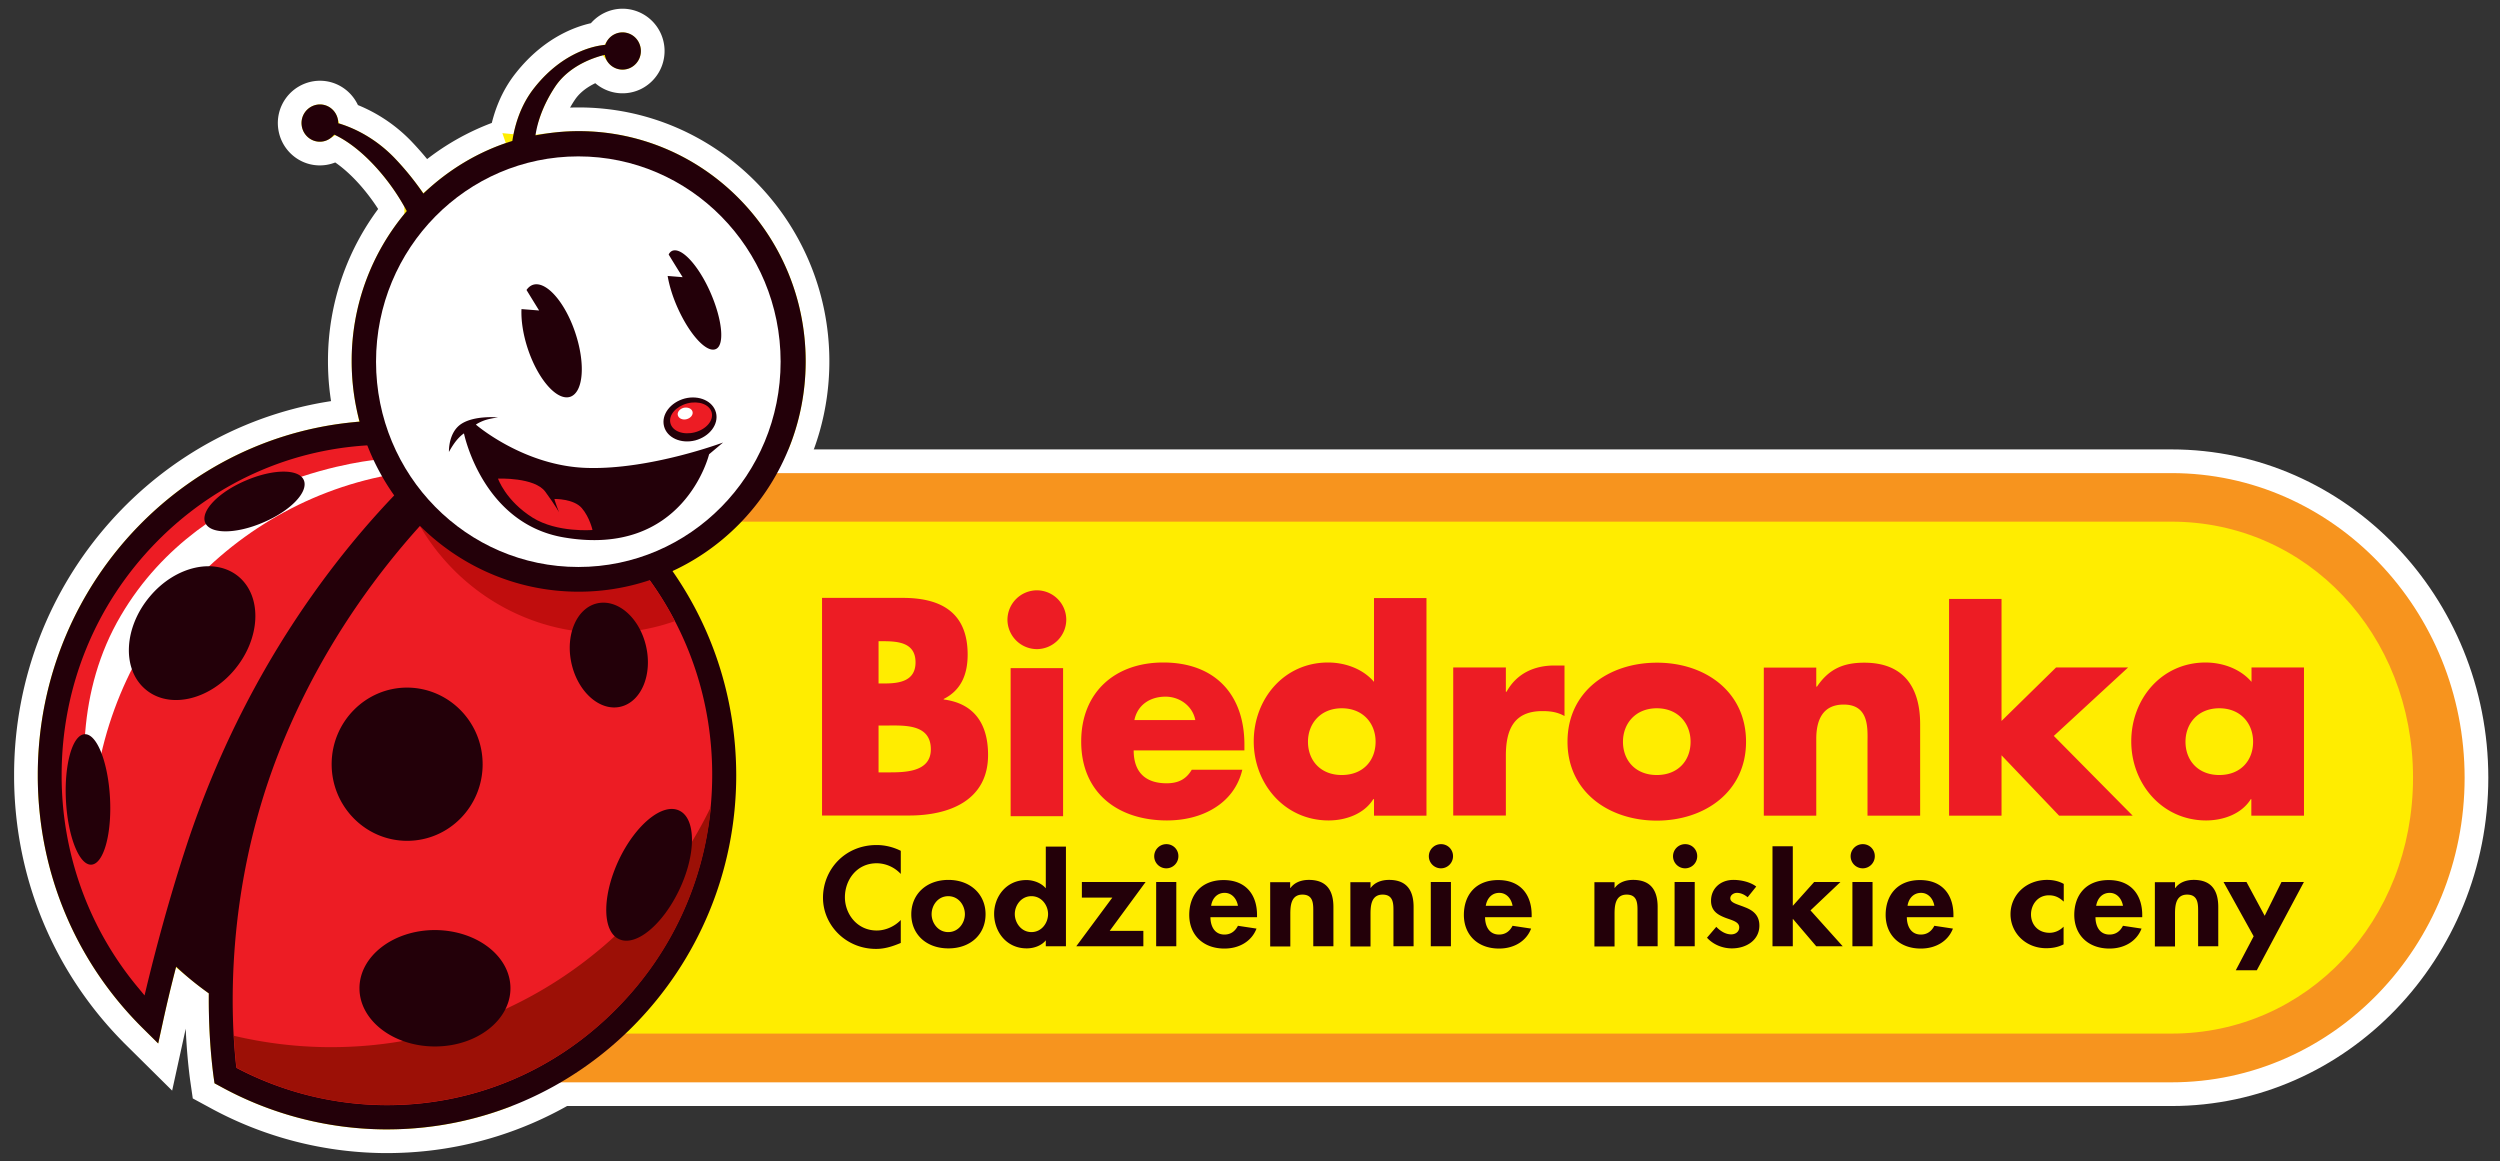
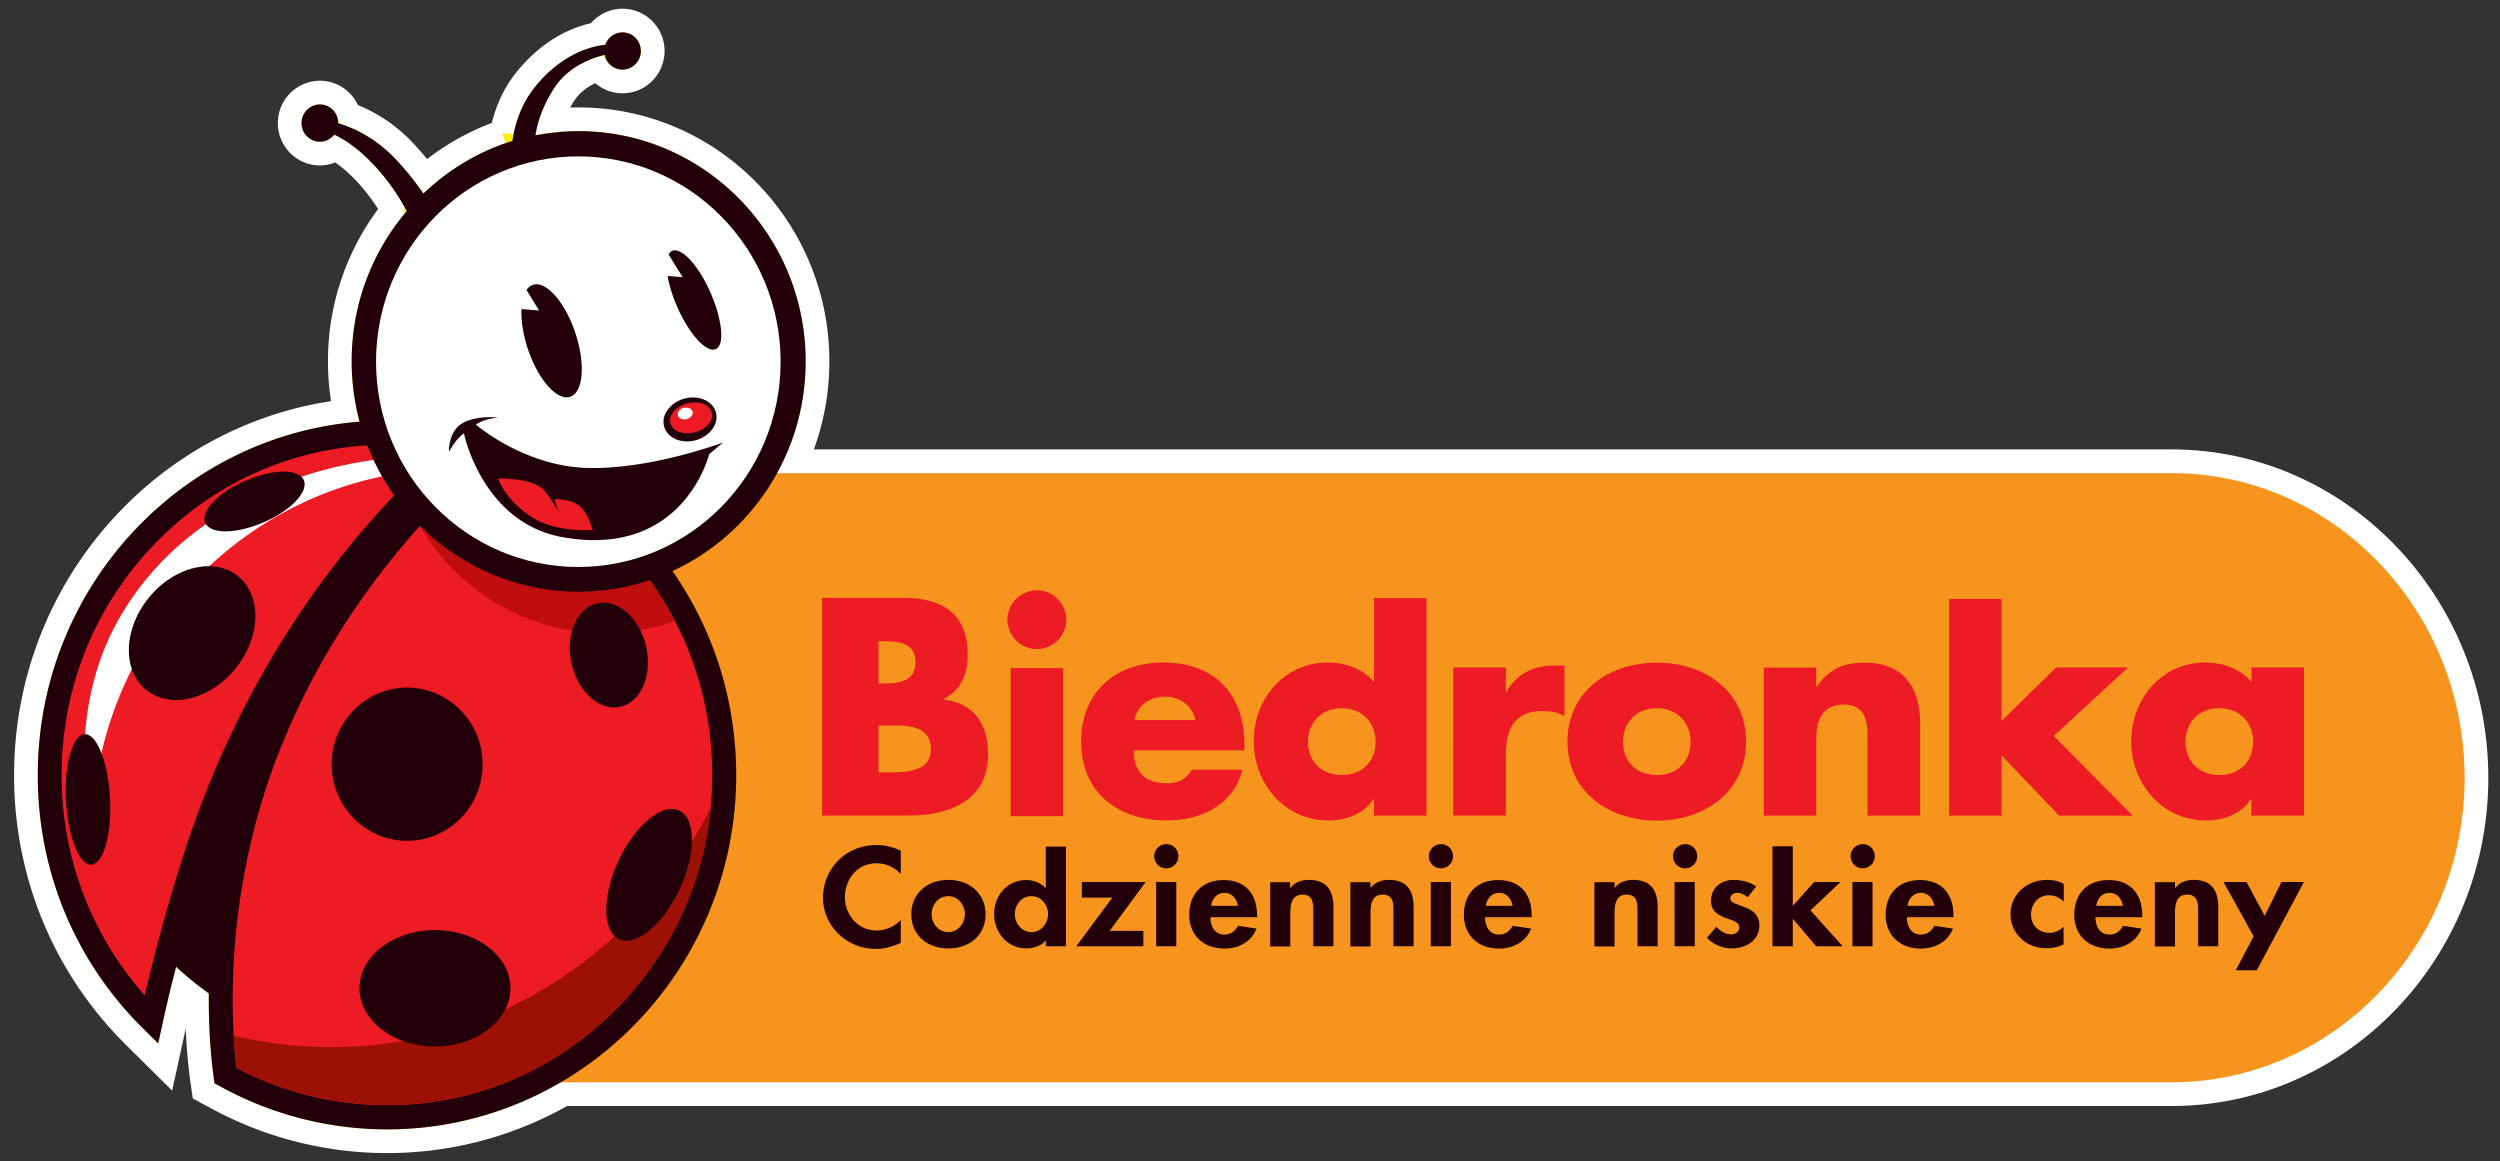
<svg xmlns="http://www.w3.org/2000/svg" width="211" height="98" fill="none">
  <rect width="100%" height="100%" fill="#333333" stroke="none" />
  <path fill="#FFED00" stroke="#fff" stroke-width="2" d="M42.363 11.13a20 20 0 0 0-6.47 3.715 25 25 0 0 0-1.889-2.22l-.003-.004a12.15 12.15 0 0 0-4.564-2.98c-.36-1.193-1.54-1.998-2.827-1.795a2.57 2.57 0 0 0-2.13 2.93c.21 1.384 1.492 2.374 2.904 2.154.363-.056.685-.188.964-.367.683.398 1.733 1.16 2.95 2.574.78.914 1.384 1.8 1.83 2.567a20.47 20.47 0 0 0-4.447 12.792c0 1.442.148 2.85.43 4.21C14 36.487 2.245 49.516 2.19 65.293v.381c.06 8.298 3.33 16.068 9.206 21.863v.001l1.253 1.241 1.292 1.28.389-1.776.379-1.731v-.004c.176-.815.417-1.879.726-3.127q.583.481 1.187.926c0 2.917.222 5.233.42 6.71l.002.011.072.503.072.497.442.24.43.232.004.002A30.2 30.2 0 0 0 32.37 96.32h.406c16.763-.06 30.361-13.912 30.361-30.904v-.002c-.013-6.05-1.705-11.828-4.917-16.827 6.404-3.428 10.778-10.25 10.778-18.09 0-11.253-9.037-20.429-20.158-20.429-.785 0-1.56.05-2.322.14a10.3 10.3 0 0 1 1.172-2.344c.745-1.111 1.943-1.719 2.808-2.029a2.53 2.53 0 0 0 3.133.794 2.58 2.58 0 0 0 1.219-3.41c-.593-1.275-2.106-1.852-3.395-1.235l-.007.003c-.421.206-.765.51-1.012.878-1.258.221-3.829 1.03-6.111 3.911-1.145 1.435-1.693 3.036-1.962 4.355Z" />
  <path fill="#F7941E" stroke="#fff" stroke-width="2" d="M16.759 65.646c0 14.676 11.51 26.702 25.74 26.702h140.775c14.23 0 25.74-12.01 25.74-26.702 0-14.705-11.509-26.716-25.74-26.716H42.499c-14.231 0-25.74 12.026-25.74 26.716Z" />
-   <path fill="#FFED00" d="M42.495 44.028c-11.438 0-20.39 9.485-20.39 21.604s8.952 21.603 20.39 21.603h140.776c11.437 0 20.389-9.485 20.389-21.603s-8.952-21.604-20.389-21.604z" />
  <path fill="#ED1C24" d="M74.15 65.188h.61c1.41 0 3.803.075 3.803-1.946 0-2.214-2.362-2.006-3.923-2.006h-.49zm0-7.504h.535c1.263 0 2.586-.223 2.586-1.783 0-1.68-1.486-1.783-2.78-1.783h-.341zm-4.77 11.16V50.462h6.82c3.27 0 5.47 1.263 5.47 4.785 0 1.65-.536 3.002-2.022 3.745v.044c2.63.342 3.745 2.125 3.745 4.681 0 3.849-3.284 5.112-6.657 5.112H69.38zm20.345.044h-4.428V56.391h4.428zm.268-16.584a2.496 2.496 0 0 1-2.482 2.482 2.496 2.496 0 0 1-2.482-2.482 2.496 2.496 0 0 1 2.482-2.481 2.486 2.486 0 0 1 2.482 2.481m10.89 8.471c-.223-1.19-1.322-1.977-2.511-1.977-1.293 0-2.363.684-2.63 1.977zm4.131 2.556h-9.332c0 1.798.951 2.778 2.78 2.778.95 0 1.634-.312 2.124-1.144h4.265c-.342 1.456-1.219 2.541-2.363 3.24-1.144.713-2.556 1.04-3.997 1.04-4.146 0-7.237-2.333-7.237-6.657 0-4.161 2.853-6.673 6.925-6.673 4.339 0 6.85 2.675 6.85 6.94v.476zm5.379-.729c0 1.576 1.055 2.809 2.853 2.809s2.854-1.219 2.854-2.809c0-1.53-1.041-2.823-2.854-2.823-1.798 0-2.853 1.293-2.853 2.823m5.558 4.845h-.045c-.772 1.248-2.318 1.798-3.774 1.798-3.7 0-6.316-3.091-6.316-6.672 0-3.582 2.556-6.658 6.271-6.658 1.442 0 2.943.535 3.879 1.635v-7.073h4.428v18.367h-4.428v-1.397zm11.159-9.064h.045c.847-1.531 2.318-2.215 4.042-2.215h.847v4.265c-.609-.341-1.189-.416-1.873-.416-2.451 0-3.076 1.635-3.076 3.775v5.037h-4.443V56.332h4.443v2.05zm9.869 4.22c0 1.575 1.055 2.808 2.853 2.808s2.853-1.218 2.853-2.808c0-1.53-1.04-2.824-2.853-2.824-1.798 0-2.853 1.293-2.853 2.824m10.387 0c0 4.235-3.507 6.657-7.534 6.657-3.997 0-7.534-2.392-7.534-6.657s3.507-6.672 7.534-6.672c4.027-.015 7.534 2.407 7.534 6.672m5.942-4.652h.045c1.025-1.515 2.259-2.02 3.997-2.02 3.359 0 4.711 2.124 4.711 5.186v7.727h-4.443V62.75c0-1.189.193-3.284-2.006-3.284-1.798 0-2.319 1.337-2.319 2.898v6.479h-4.428V56.347h4.428v1.604zm15.621 2.898 4.607-4.517h6.078l-6.271 5.78L180 68.844h-6.211l-4.86-5.097v5.097h-4.428V50.55h4.428zm15.527 1.754c0 1.575 1.055 2.808 2.853 2.808s2.853-1.218 2.853-2.808c0-1.531-1.04-2.824-2.853-2.824s-2.853 1.293-2.853 2.824m9.986 6.24h-4.429v-1.396h-.044c-.773 1.248-2.318 1.798-3.775 1.798-3.7 0-6.315-3.09-6.315-6.672s2.556-6.657 6.271-6.657c1.441 0 2.942.535 3.878 1.634v-1.218h4.429v12.512z" />
  <path fill="#230009" d="M76.01 73.746a2.8 2.8 0 0 0-2.01-.887c-1.715 0-2.69 1.434-2.69 2.868 0 1.404 1.02 2.808 2.69 2.808.769 0 1.538-.37 2.025-.887v1.937c-.665.28-1.33.503-2.084.503-2.572 0-4.48-2.026-4.48-4.317 0-2.365 1.834-4.45 4.525-4.45.724 0 1.419.178 2.04.488v1.937zm2.618 3.414c0 .725.532 1.509 1.404 1.509s1.405-.784 1.405-1.508c0-.754-.533-1.523-1.405-1.523s-1.404.769-1.404 1.523m4.553 0c0 1.686-1.257 2.883-3.134 2.883s-3.134-1.197-3.134-2.882 1.271-2.898 3.134-2.898c1.848 0 3.134 1.213 3.134 2.898m5.276-.017c0-.724-.532-1.508-1.404-1.508s-1.404.784-1.404 1.508c0 .725.532 1.523 1.404 1.523s1.404-.784 1.404-1.523m-.177 2.218h-.015c-.355.443-.99.68-1.611.68-1.745 0-2.75-1.449-2.75-2.913 0-1.433 1.005-2.853 2.72-2.853.621 0 1.257.252 1.626.68h.015v-3.503h1.7v8.411h-1.7v-.502zm8.219-.798v1.3h-5.662l3.045-4.11H91.31V74.44h5.38l-3.03 4.125zm7.983-2.114c-.089-.547-.473-1.094-1.124-1.094-.68 0-1.064.533-1.138 1.094zm-2.321.961c0 .68.295 1.464 1.182 1.464.562 0 .917-.31 1.139-.74l1.567.237c-.414 1.08-1.464 1.685-2.706 1.685-1.847 0-2.971-1.197-2.971-2.838 0-1.64.961-2.942 2.897-2.942 1.952 0 2.824 1.316 2.824 2.942v.192zm6.727-2.469h.03c.355-.487.946-.68 1.552-.68 1.597 0 2.07 1.02 2.07 2.292v3.311h-1.7v-2.868c0-.65.044-1.493-.917-1.493-1.005 0-1.02 1.035-1.02 1.685v2.69h-1.7v-5.424h1.685zm6.768 0h.03c.354-.487.946-.68 1.552-.68 1.596 0 2.069 1.02 2.069 2.292v3.311h-1.7v-2.868c0-.65.045-1.493-.916-1.493-1.005 0-1.02 1.035-1.02 1.685v2.69h-1.7v-5.424h1.7v.487zm12.004 1.508c-.088-.547-.473-1.093-1.123-1.093-.68 0-1.05.532-1.138 1.093zm-2.321.961c0 .68.296 1.464 1.183 1.464.562 0 .917-.31 1.138-.74l1.567.237c-.414 1.08-1.463 1.685-2.705 1.685-1.848 0-2.971-1.197-2.971-2.838 0-1.64.961-2.942 2.897-2.942 1.952 0 2.824 1.316 2.824 2.942v.192zm10.915-2.469h.029c.355-.487.946-.68 1.552-.68 1.597 0 2.07 1.02 2.07 2.292v3.311h-1.7v-2.868c0-.65.044-1.493-.917-1.493-1.005 0-1.02 1.035-1.02 1.685v2.69h-1.7v-5.425h1.7v.488zm11.247.784c-.251-.207-.562-.37-.902-.37-.281 0-.562.192-.562.459 0 .399.621.502 1.227.753.621.237 1.227.621 1.227 1.553 0 1.197-1.064 1.921-2.321 1.921-.798 0-1.581-.325-2.099-.901l.784-.917c.325.34.768.636 1.256.636.385 0 .68-.237.68-.592 0-.473-.591-.59-1.182-.813-.592-.236-1.198-.547-1.198-1.434 0-1.02.784-1.759 1.892-1.759.636 0 1.434.178 1.922.562zm3.811.71h.015l1.789-1.996h2.217l-2.527 2.395 2.72 3.03h-2.233l-1.966-2.306h-.015v2.307h-1.714v-8.442h1.714zm11.947.014c-.089-.547-.473-1.093-1.123-1.093-.68 0-1.065.532-1.139 1.093zm-2.321.961c0 .68.296 1.464 1.183 1.464.562 0 .916-.31 1.138-.74l1.567.237c-.414 1.08-1.463 1.685-2.705 1.685-1.848 0-2.972-1.197-2.972-2.838 0-1.64.961-2.942 2.898-2.942 1.951 0 2.823 1.316 2.823 2.942v.192zm13.243-1.315c-.369-.34-.724-.533-1.256-.533-.961 0-1.508.813-1.508 1.612 0 .857.591 1.552 1.567 1.552.458 0 .887-.207 1.183-.518v1.494c-.459.236-.946.325-1.464.325-1.759 0-3.015-1.316-3.015-2.868 0-1.612 1.3-2.898 3.104-2.898.473 0 .976.104 1.389.34zm4.998.354c-.089-.546-.473-1.093-1.124-1.093-.68 0-1.049.532-1.138 1.093zm-2.321.961c0 .68.296 1.464 1.183 1.464.561 0 .916-.31 1.138-.74l1.567.237c-.414 1.08-1.464 1.685-2.705 1.685-1.848 0-2.972-1.197-2.972-2.838 0-1.64.961-2.942 2.898-2.942 1.951 0 2.838 1.316 2.838 2.942v.192zm6.728-2.469h.015c.354-.487.946-.68 1.552-.68 1.596 0 2.069 1.02 2.069 2.292v3.311h-1.7v-2.868c0-.65.03-1.493-.931-1.493-1.005 0-1.02 1.035-1.02 1.685v2.69h-1.7v-5.425h1.7v.488zm4.08-.503h1.937l1.537 2.853 1.419-2.853h1.892l-3.976 7.45h-1.774l1.508-2.867zM97.58 79.865h1.7V74.44h-1.7zm1.876-7.598c0 .562-.458 1.02-1.02 1.02s-1.02-.458-1.02-1.02c0-.561.458-1.02 1.02-1.02a1.003 1.003 0 0 1 1.02 1.02m21.302 7.599h1.7V74.44h-1.7zm1.877-7.599c0 .562-.459 1.02-1.02 1.02-.562 0-1.02-.458-1.02-1.02 0-.561.458-1.02 1.02-1.02a1.004 1.004 0 0 1 1.02 1.02m18.7 7.599h1.7V74.44h-1.7zm1.909-7.599c0 .562-.458 1.02-1.02 1.02s-1.02-.458-1.02-1.02c0-.561.458-1.02 1.02-1.02a1.003 1.003 0 0 1 1.02 1.02m13.099 7.598h1.7V74.44h-1.7zm1.89-7.598c0 .562-.458 1.02-1.02 1.02-.561 0-1.02-.458-1.02-1.02 0-.561.459-1.02 1.02-1.02a1.003 1.003 0 0 1 1.02 1.02M56.189 47.409c-3.63-4.883-8.763-8.582-14.464-10.461l.073-.06-1.954-.503a29.3 29.3 0 0 0-7.188-.887c-16.213 0-29.408 13.346-29.467 29.8v.37c.059 8.034 3.223 15.551 8.909 21.16l1.254 1.242.379-1.731a113 113 0 0 1 1.137-4.75c.86.814 1.794 1.569 2.756 2.25-.03 3.106.204 5.563.408 7.087l.073.503.437.237A29.2 29.2 0 0 0 32.38 95.32h.394c16.198-.059 29.364-13.45 29.364-29.904-.014-6.57-2.07-12.799-5.948-18.007" />
  <path fill="#ED1C24" d="M11.762 83.483a27.7 27.7 0 0 1-4.87-8.405 28.1 28.1 0 0 1-1.69-9.662c0-7.443 2.857-14.441 8.047-19.709s12.088-8.168 19.421-8.168c1.298 0 2.625.104 3.908.281l.729.104-.554.503c-5.395 4.853-15.31 15.61-21.025 32.982-1.545 4.72-2.683 9.1-3.368 11.94l-.16.666z" />
  <path fill="#ED1C24" d="M32.656 93.278a27.4 27.4 0 0 1-12.54-3.063l-.16-.088-.029-.178c-.437-3.98-.991-14.5 3.485-26.13 5.147-13.347 13.982-21.796 17.554-24.815l.146-.133.175.06c5.234 1.76 9.958 5.208 13.297 9.691C58.2 53.49 60.11 59.29 60.11 65.387c0 7.442-2.858 14.441-8.048 19.709-5.176 5.282-12.073 8.182-19.406 8.182" />
  <path fill="#fff" d="M7.753 70.683c0-15.225 10.775-27.891 25.02-30.584l-.803-1.317S17.275 39.906 10.203 51.95c-3.747 6.348-3.455 13.539-2.45 18.732" />
  <path fill="#9C1006" d="M27.946 88.38c-2.829 0-5.57-.34-8.209-.961.059 1.006.132 1.85.204 2.515l.03.178.16.089a27.14 27.14 0 0 0 12.539 3.063c7.334 0 14.23-2.9 19.42-8.168 4.564-4.617 7.32-10.595 7.918-17.016-5.818 12.03-17.992 20.3-32.062 20.3" />
  <path fill="#C00D0D" d="M54.585 48.637c-3.339-4.484-8.063-7.931-13.297-9.692l-.19-.06-.145.119a60 60 0 0 0-5.512 5.386c3.164 5.416 8.982 9.04 15.616 9.04 2.056 0 4.053-.354 5.905-1.005a26.4 26.4 0 0 0-2.377-3.788" />
  <path fill="#230009" d="M40.735 64.499c0 3.566-2.844 6.466-6.372 6.466-3.514 0-6.372-2.9-6.372-6.466s2.858-6.466 6.372-6.466c3.514.014 6.371 2.9 6.371 6.466m2.348 18.911c0 2.707-2.858 4.912-6.372 4.912s-6.371-2.205-6.371-4.913 2.857-4.912 6.371-4.912c3.529.014 6.372 2.204 6.372 4.912M57.341 68.42c1.415.68 1.415 3.67 0 6.658-1.414 2.99-3.703 4.868-5.117 4.173-1.415-.68-1.4-3.67 0-6.659 1.414-2.989 3.703-4.868 5.117-4.172M19.783 56.539c-2.188 2.604-5.57 3.329-7.539 1.612-1.968-1.701-1.793-5.208.409-7.812 2.187-2.605 5.57-3.33 7.538-1.628 1.968 1.717 1.779 5.223-.409 7.828m2.435-12.445c-2.303.992-4.49 1.007-4.899.015-.408-.976 1.123-2.574 3.427-3.551 2.303-.991 4.49-1.006 4.899-.03.408.992-1.123 2.59-3.427 3.566M9.285 67.37c.16 3.032-.54 5.548-1.575 5.607-1.02.06-1.983-2.367-2.143-5.4s.54-5.55 1.574-5.609c1.036-.059 1.983 2.368 2.144 5.401M54.527 54.54c.554 2.412-.408 4.69-2.143 5.105-1.735.414-3.587-1.213-4.141-3.61-.554-2.412.408-4.69 2.129-5.105 1.75-.414 3.601 1.198 4.155 3.61M48.84 11.068c-1.24 0-2.464.133-3.645.355.16-1.08.597-2.5 1.662-4.113 1.24-1.85 3.426-2.5 4.184-2.678.03.118.059.236.103.34a1.535 1.535 0 0 0 2.055.755 1.58 1.58 0 0 0 .744-2.087 1.535 1.535 0 0 0-2.858.148c-.627.045-3.47.444-5.978 3.61-1.18 1.48-1.662 3.182-1.866 4.499-2.843.873-5.395 2.426-7.509 4.439a23.5 23.5 0 0 0-2.45-3.019c-1.836-1.894-3.805-2.648-4.738-2.915 0-.074 0-.162-.015-.251-.13-.858-.918-1.45-1.764-1.317a1.57 1.57 0 0 0-1.297 1.79c.13.858.918 1.45 1.764 1.317.393-.059.729-.281.977-.577.685.31 2.128 1.125 3.849 3.122a18.2 18.2 0 0 1 2.274 3.33 19.46 19.46 0 0 0-4.65 12.68c0 10.713 8.587 19.443 19.158 19.443 10.556 0 19.158-8.715 19.158-19.443 0-10.713-8.602-19.428-19.158-19.428" />
  <path fill="#fff" d="M65.884 30.526c0 9.573-7.64 17.327-17.073 17.327s-17.074-7.754-17.074-17.327 7.64-17.327 17.074-17.327c9.419 0 17.073 7.753 17.073 17.327" />
  <path fill="#230009" d="M60.431 34.831c.248.977-.54 2.013-1.75 2.338-1.21.31-2.39-.222-2.638-1.198-.248-.977.54-2.013 1.75-2.338 1.21-.31 2.39.222 2.638 1.198" />
  <path fill="#230009" d="M38.518 37.184c.35-.429.641-.606.641-.606s1.531 7.59 8.398 8.774c10.177 1.76 12.291-7.013 12.291-7.013l1.181-.992s-6.152 2.308-11.474 2.146c-5.337-.148-9.39-3.655-9.39-3.655s.204-.163.67-.34 1.196-.267 1.196-.267-1.939-.192-3.076.533-1.064 2.382-1.064 2.382.277-.532.627-.962m10.031-9.114c-.875-2.605-2.48-4.41-3.587-4.025-.204.074-.38.222-.525.429.423.695 1.064 1.731 1.064 1.731l-1.487-.118c-.044.947.131 2.145.54 3.373.874 2.605 2.478 4.41 3.586 4.025 1.108-.4 1.283-2.811.408-5.415m11.417-3.374c-1.006-2.294-2.45-3.862-3.237-3.522a.6.6 0 0 0-.291.311 149 149 0 0 0 1.18 1.909l-1.268-.104c.132.785.409 1.717.831 2.664 1.021 2.293 2.465 3.862 3.237 3.506.758-.325.554-2.47-.452-4.764" />
  <path fill="#ED1C24" d="M60.067 34.817c.175.68-.466 1.42-1.429 1.672-.962.251-1.88-.089-2.055-.77-.175-.68.466-1.42 1.428-1.672.963-.251 1.881.09 2.056.77m-18.036 5.578s3.091-.133 3.995 1.11c.919 1.258 1.152 1.731 1.152 1.731s-.423-1.124-.379-1.124 1.633-.015 2.304.77c.67.783.904 1.849.904 1.849s-2.975.251-5.045-1.036c-2.29-1.435-2.93-3.3-2.93-3.3" />
  <path fill="#fff" d="M58.449 34.743c.073.266-.16.547-.496.636s-.67-.06-.743-.326.16-.547.495-.636c.336-.074.671.06.744.326" />
</svg>